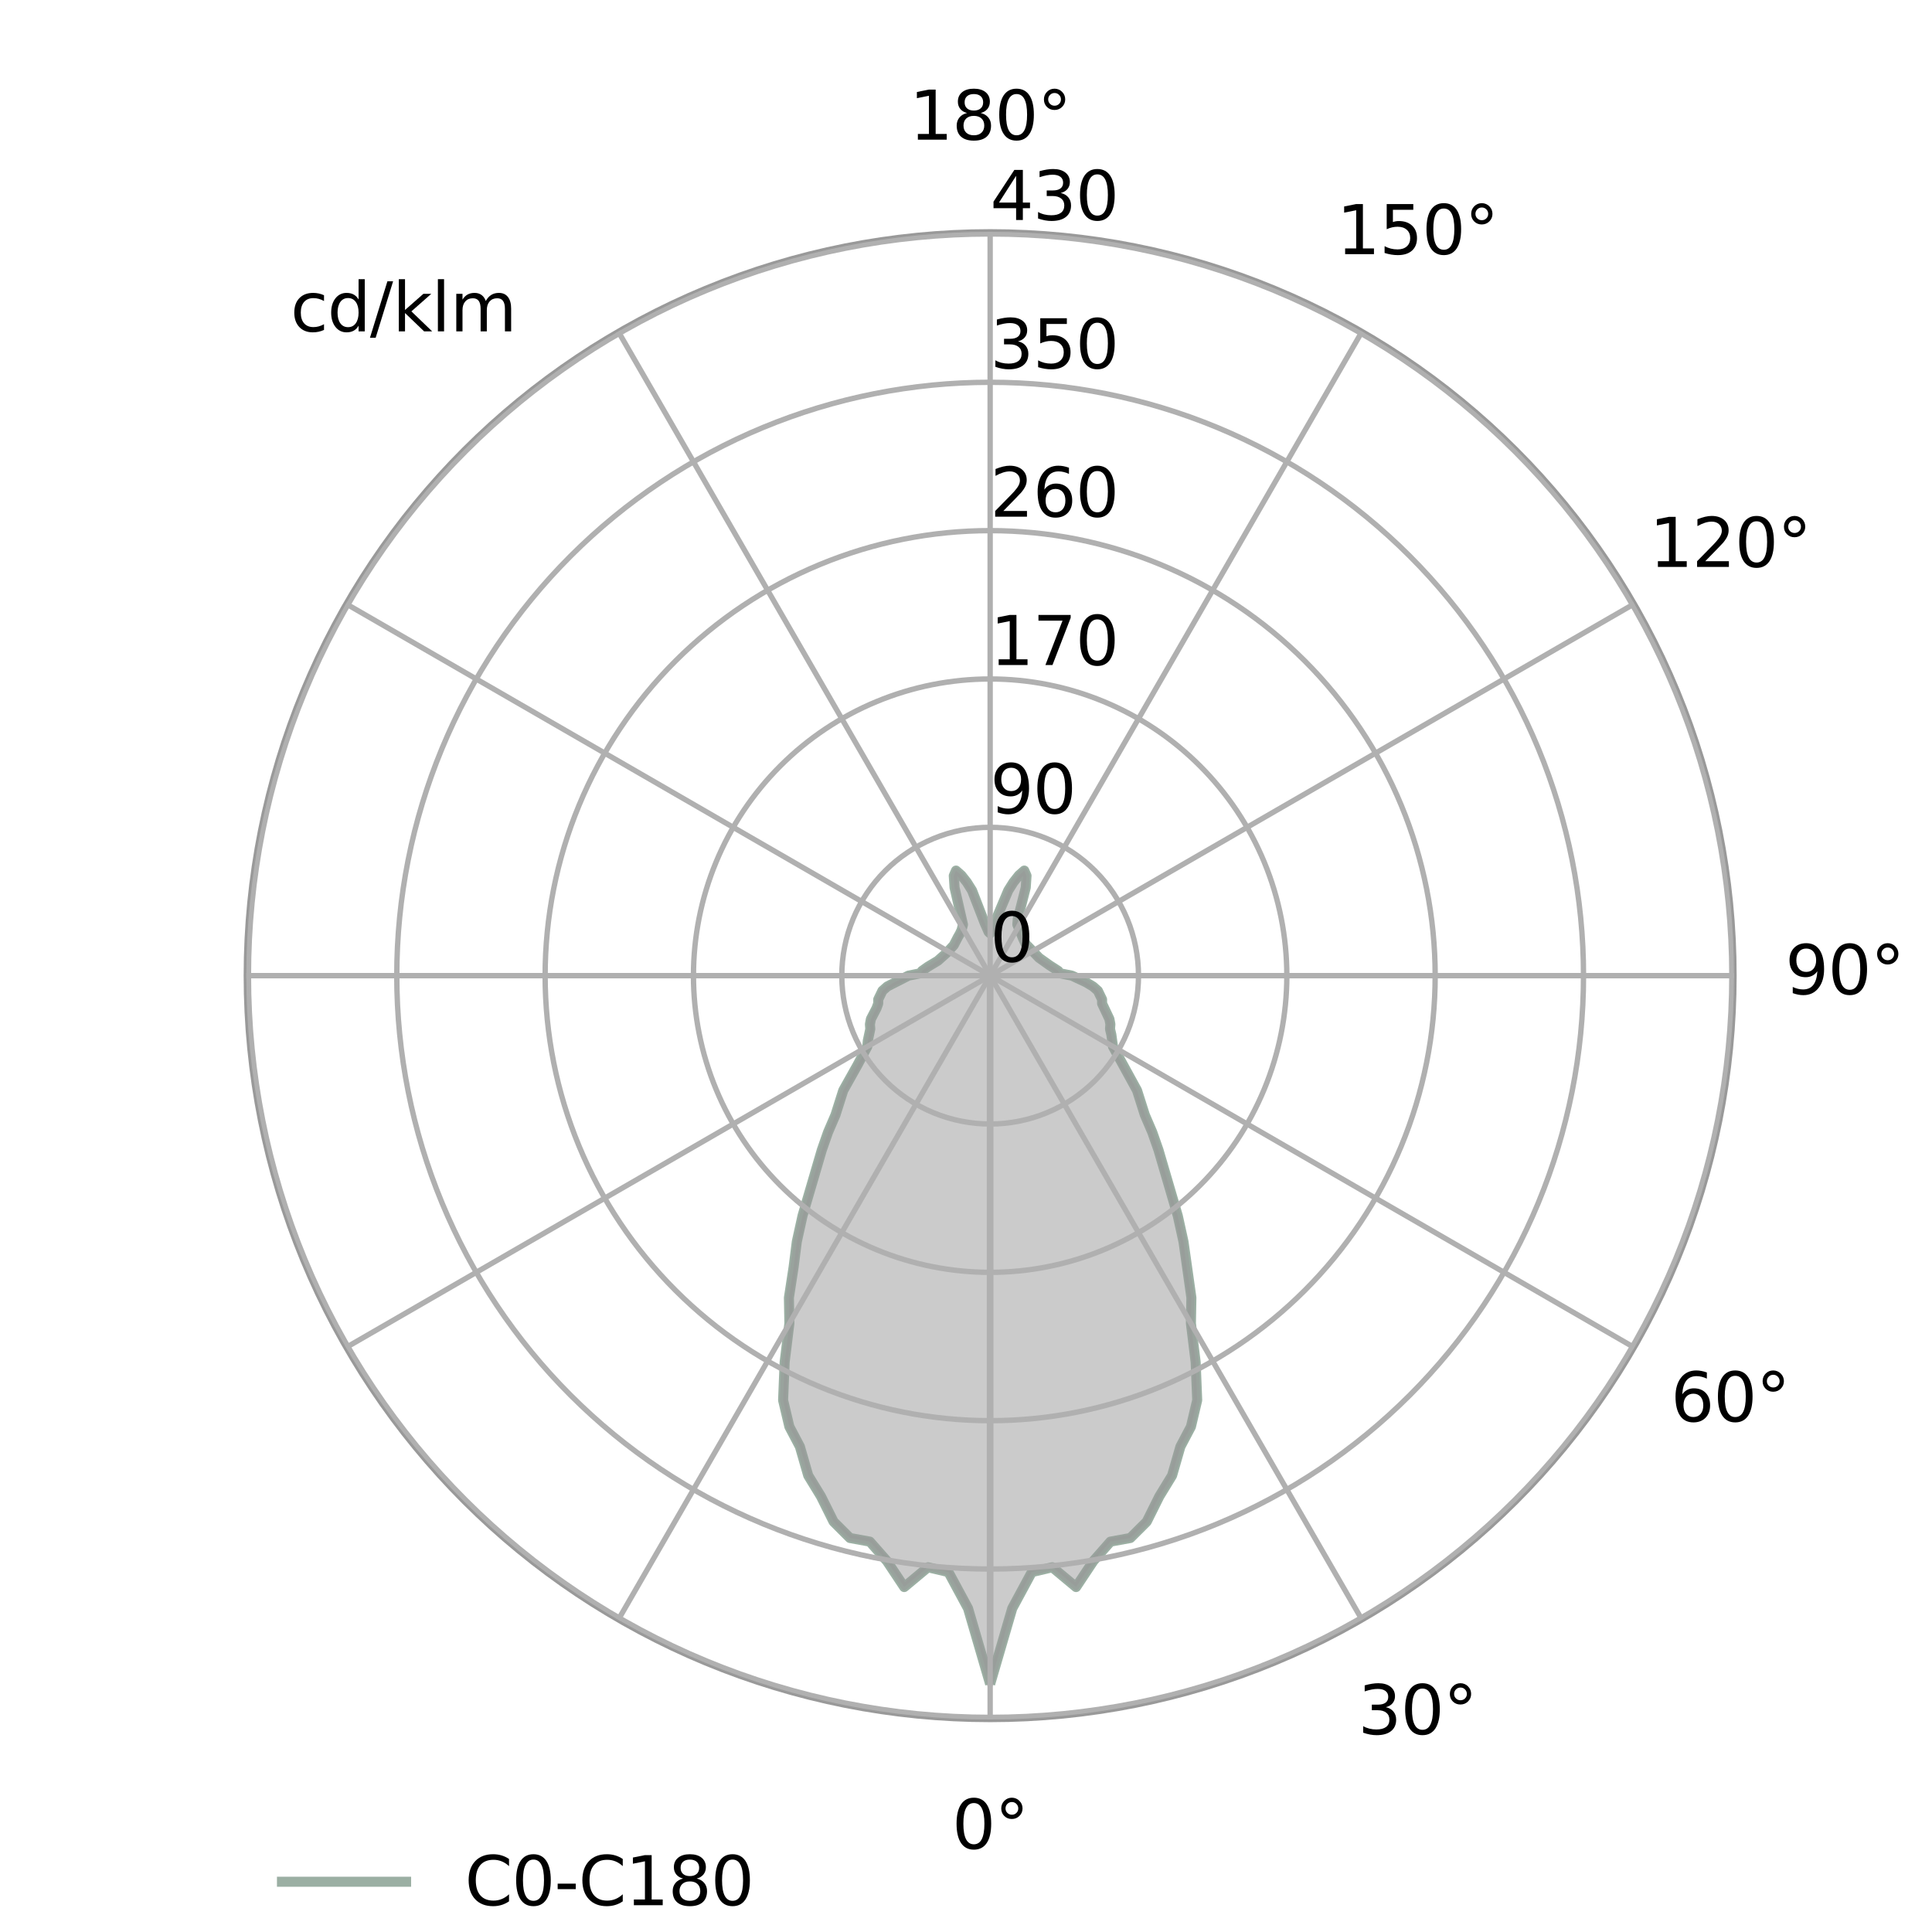
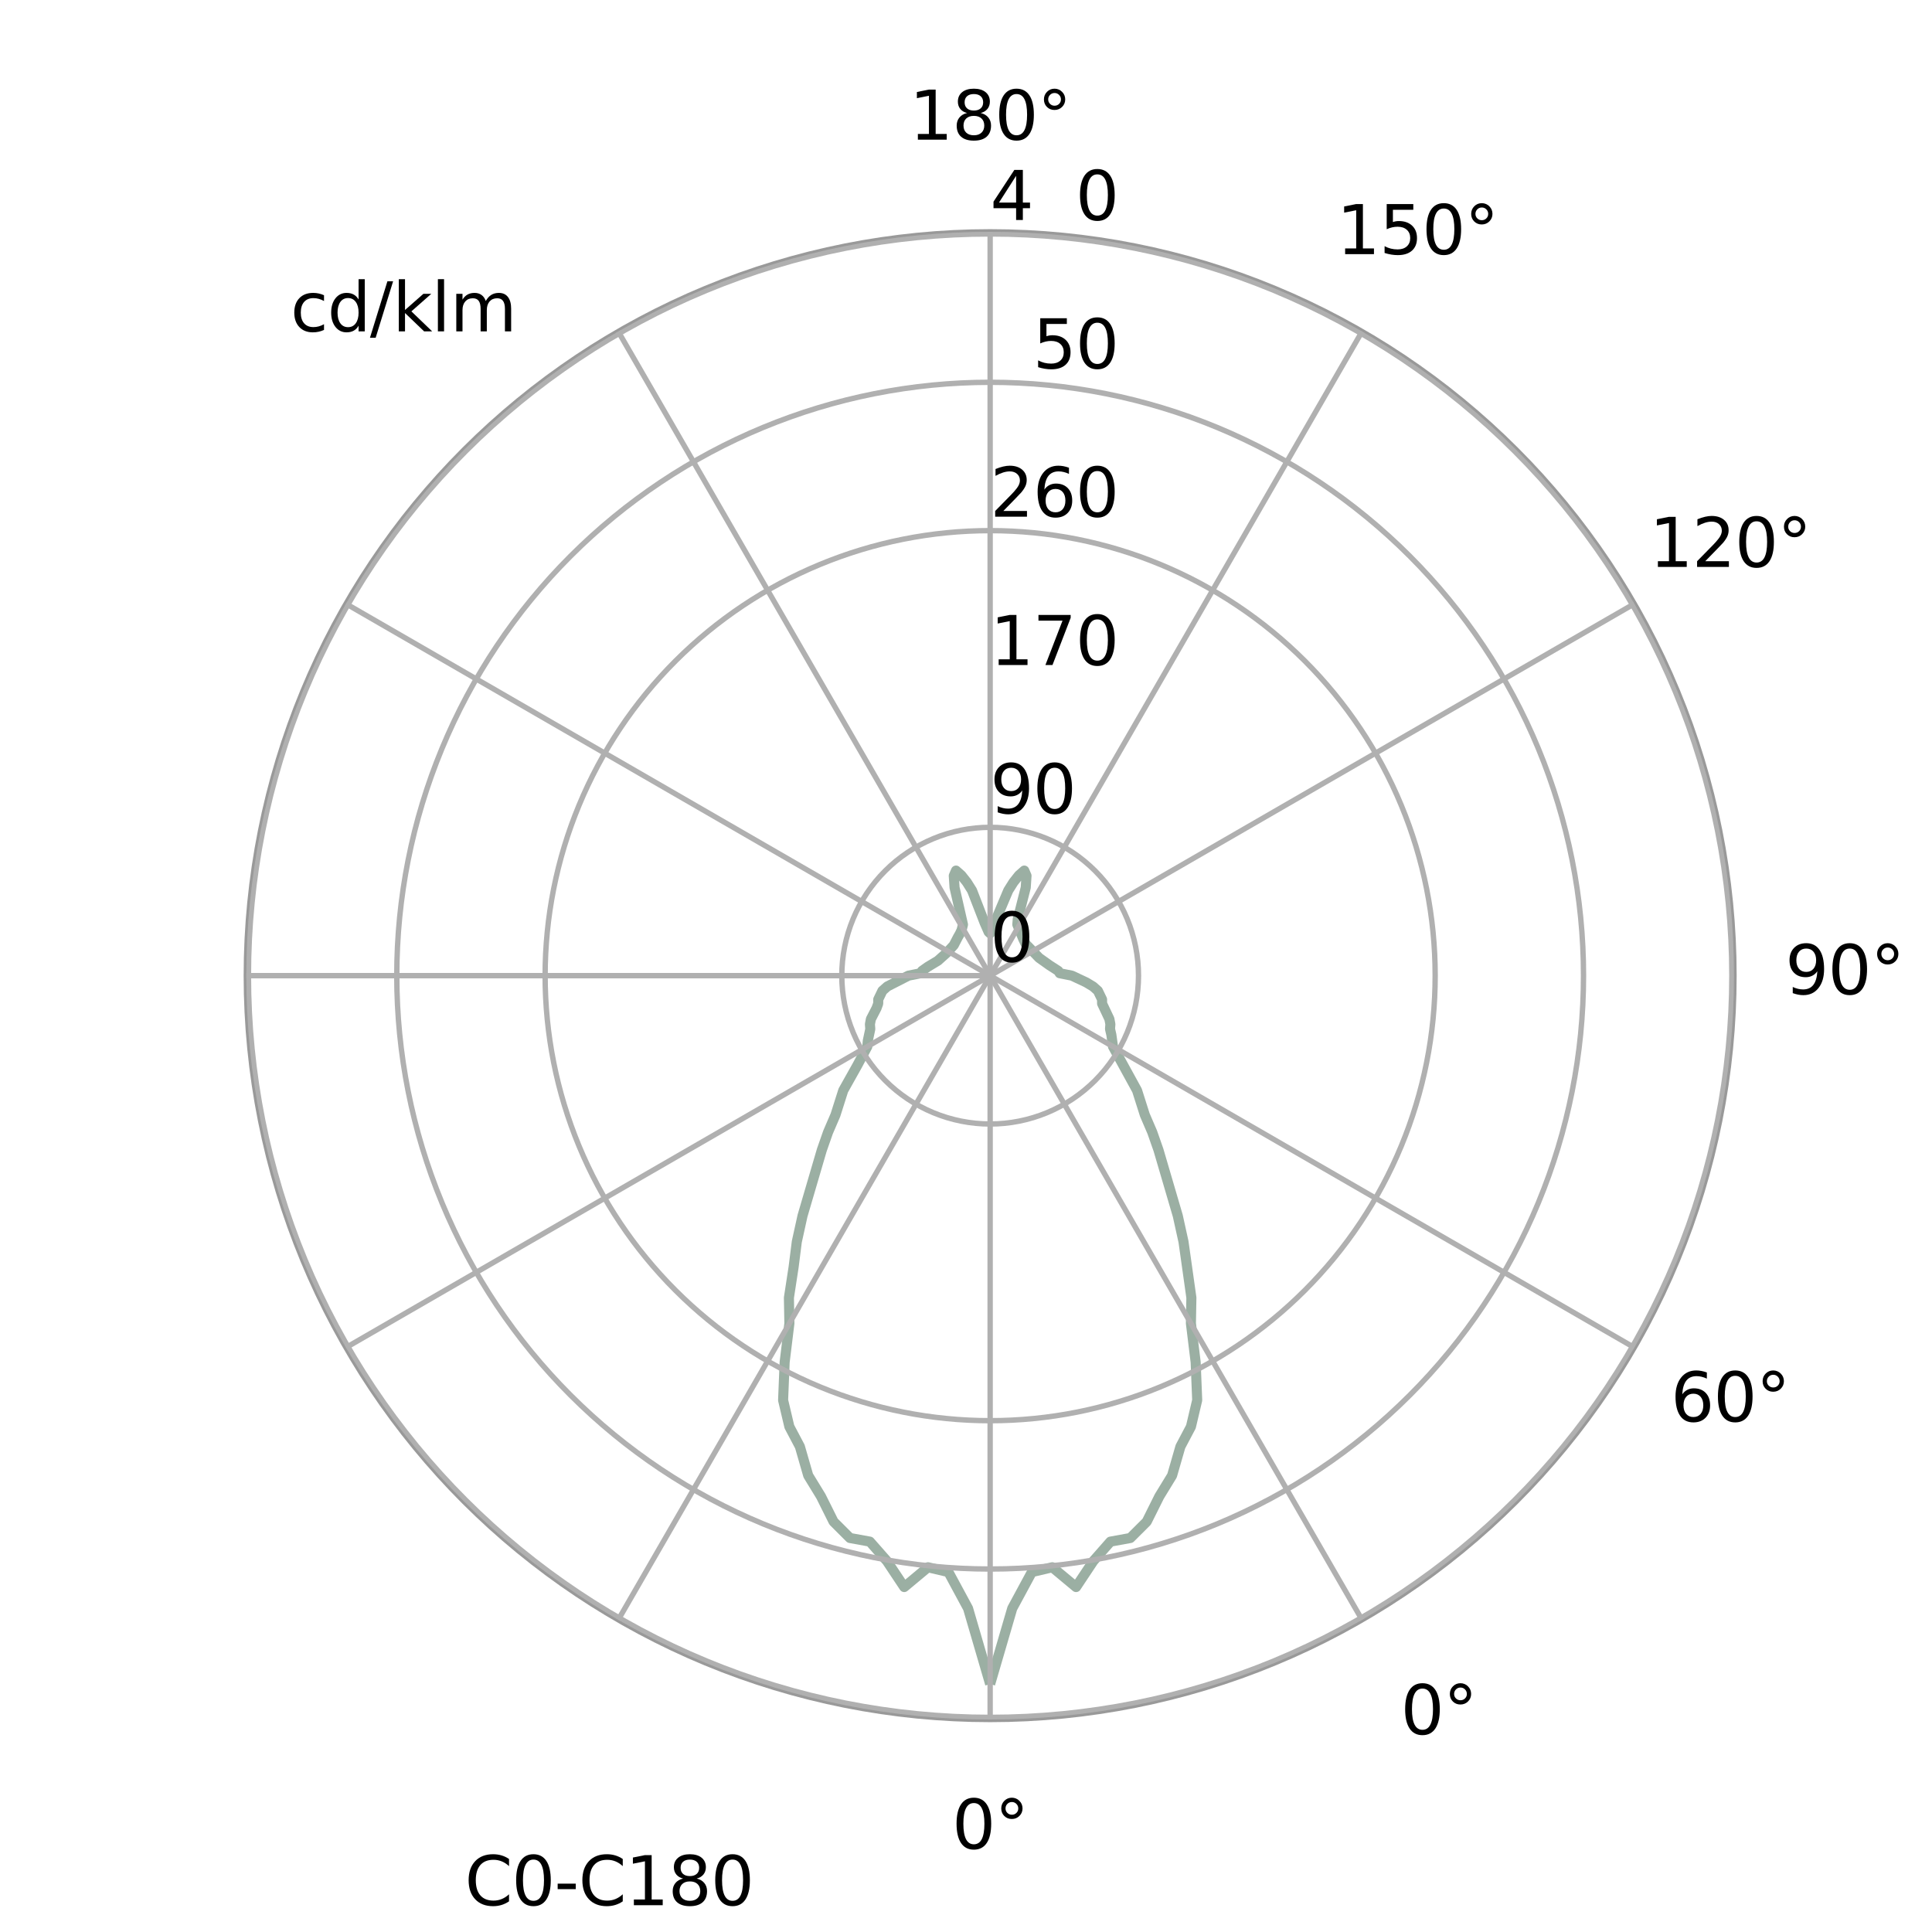
<svg xmlns="http://www.w3.org/2000/svg" xmlns:xlink="http://www.w3.org/1999/xlink" width="288pt" height="288pt" viewBox="0 0 288 288">
  <defs>
    <style>*{stroke-linejoin:round;stroke-linecap:butt}</style>
  </defs>
  <g id="figure_1">
    <path id="patch_1" fill="#fff" d="M 0 288 L 288 288 L 288 0 L 0 0 z" />
    <g id="axes_1">
      <path id="patch_2" fill="#fff" d="M 258.48 145.44 C 258.48 130.879 255.612 116.46 250.04 103.008 C 244.468 89.556 236.3 77.332 226.004 67.036 C 215.708 56.74 203.484 48.572 190.032 43 C 176.58 37.428 162.161 34.56 147.6 34.56 C 133.039 34.56 118.62 37.428 105.168 43 C 91.716 48.572 79.492 56.74 69.196 67.036 C 58.9 77.332 50.732 89.556 45.16 103.008 C 39.588 116.46 36.72 130.879 36.72 145.44 C 36.72 160.001 39.588 174.42 45.16 187.872 C 50.732 201.324 58.9 213.548 69.196 223.844 C 79.492 234.14 91.716 242.308 105.168 247.88 C 118.62 253.452 133.039 256.32 147.6 256.32 C 162.161 256.32 176.58 253.452 190.032 247.88 C 203.484 242.308 215.708 234.14 226.004 223.844 C 236.3 213.548 244.468 201.324 250.04 187.872 C 255.612 174.42 258.48 160.001 258.48 145.44 M 147.6 145.44 C 147.6 145.44 147.6 145.44 147.6 145.44 C 147.6 145.44 147.6 145.44 147.6 145.44 C 147.6 145.44 147.6 145.44 147.6 145.44 C 147.6 145.44 147.6 145.44 147.6 145.44 C 147.6 145.44 147.6 145.44 147.6 145.44 C 147.6 145.44 147.6 145.44 147.6 145.44 C 147.6 145.44 147.6 145.44 147.6 145.44 C 147.6 145.44 147.6 145.44 147.6 145.44 C 147.6 145.44 147.6 145.44 147.6 145.44 C 147.6 145.44 147.6 145.44 147.6 145.44 C 147.6 145.44 147.6 145.44 147.6 145.44 C 147.6 145.44 147.6 145.44 147.6 145.44 C 147.6 145.44 147.6 145.44 147.6 145.44 C 147.6 145.44 147.6 145.44 147.6 145.44 C 147.6 145.44 147.6 145.44 147.6 145.44 C 147.6 145.44 147.6 145.44 147.6 145.44 z" />
      <path id="patch_3" fill="none" stroke="#999" stroke-linecap="square" stroke-linejoin="miter" stroke-width=".8" d="M 147.6 256.32 C 162.161 256.32 176.58 253.452 190.032 247.88 C 203.484 242.308 215.708 234.14 226.004 223.844 C 236.3 213.548 244.468 201.324 250.04 187.872 C 255.612 174.42 258.48 160.001 258.48 145.44 C 258.48 130.879 255.612 116.46 250.04 103.008 C 244.468 89.556 236.3 77.332 226.004 67.036 C 215.708 56.74 203.484 48.572 190.032 43 C 176.58 37.428 162.161 34.56 147.6 34.56 C 133.039 34.56 118.62 37.428 105.168 43 C 91.716 48.572 79.492 56.74 69.196 67.036 C 58.9 77.332 50.732 89.556 45.16 103.008 C 39.588 116.46 36.72 130.879 36.72 145.44 C 36.72 160.001 39.588 174.42 45.16 187.872 C 50.732 201.324 58.9 213.548 69.196 223.844 C 79.492 234.14 91.716 242.308 105.168 247.88 C 118.62 253.452 133.039 256.32 147.6 256.32" />
      <path id="line2d_1" fill="none" stroke="#9bafa3" stroke-linecap="square" stroke-width="1.5" d="M 147.6 251.04 L 150.894 239.76 L 153.817 234.346 L 156.869 233.629 L 160.409 236.578 L 162.987 232.702 L 165.533 229.807 L 168.5 229.267 L 170.939 226.834 L 172.82 223.059 L 174.72 219.95 L 175.963 215.641 L 177.532 212.669 L 178.464 208.721 L 178.234 203.053 L 177.528 197.276 L 177.598 193.447 L 176.423 185.111 L 175.57 181.239 L 172.691 171.422 L 171.763 168.774 L 170.657 166.201 L 169.496 162.547 L 165.914 156.014 L 165.669 154.253 L 165.468 153.395 L 165.522 152.681 L 165.377 151.91 L 164.286 149.6 L 164.283 148.986 L 163.661 147.697 L 162.934 147.052 L 161.916 146.441 L 159.783 145.44 L 157.971 145.078 L 157.754 144.73 L 156.436 143.882 L 154.896 142.784 L 152.875 140.691 L 152.531 139.964 L 151.649 137.825 L 151.717 136.999 L 152.906 132.306 L 153.021 130.546 L 152.689 129.776 L 151.888 130.484 L 151.071 131.517 L 150.299 132.743 L 147.6 139.138 L 147.373 138.929 L 146.772 137.566 L 144.901 132.743 L 144.129 131.517 L 143.312 130.484 L 142.511 129.776 L 142.179 130.546 L 142.294 132.306 L 143.551 137.825 L 143.347 138.633 L 143.075 139.212 L 142.789 139.706 L 142.178 140.891 L 141.151 142.011 L 139.815 143.208 L 138.287 144.131 L 137.446 144.73 L 137.229 145.078 L 135.417 145.44 L 132.266 147.052 L 131.539 147.697 L 130.917 148.986 L 130.914 149.6 L 130.656 150.299 L 129.823 151.91 L 129.678 152.681 L 129.732 153.395 L 129.361 155.138 L 129.286 156.014 L 127.809 158.79 L 125.704 162.547 L 124.543 166.201 L 123.437 168.774 L 122.509 171.422 L 119.63 181.239 L 118.777 185.111 L 118.303 188.875 L 117.602 193.447 L 117.672 197.276 L 116.966 203.053 L 116.736 208.721 L 117.668 212.669 L 119.237 215.641 L 120.48 219.95 L 122.38 223.059 L 124.261 226.834 L 126.7 229.267 L 129.667 229.807 L 132.213 232.702 L 134.791 236.578 L 138.331 233.629 L 141.383 234.346 L 144.306 239.76 L 147.6 251.04 L 147.6 251.04" clip-path="url(#p814ae3c2a6)" />
      <g id="PolyCollection_1">
        <defs>
-           <path id="m7bc4e59c71" stroke="#999" stroke-opacity=".5" d="M 147.6 -36.96 L 147.6 -142.56 L 147.6 -142.56 L 147.6 -142.56 L 147.6 -142.56 L 147.6 -142.56 L 147.6 -142.56 L 147.6 -142.56 L 147.6 -142.56 L 147.6 -142.56 L 147.6 -142.56 L 147.6 -142.56 L 147.6 -142.56 L 147.6 -142.56 L 147.6 -142.56 L 147.6 -142.56 L 147.6 -142.56 L 147.6 -142.56 L 147.6 -142.56 L 147.6 -142.56 L 147.6 -142.56 L 147.6 -142.56 L 147.6 -142.56 L 147.6 -142.56 L 147.6 -142.56 L 147.6 -142.56 L 147.6 -142.56 L 147.6 -142.56 L 147.6 -142.56 L 147.6 -142.56 L 147.6 -142.56 L 147.6 -142.56 L 147.6 -142.56 L 147.6 -142.56 L 147.6 -142.56 L 147.6 -142.56 L 147.6 -142.56 L 147.6 -142.56 L 147.6 -142.56 L 147.6 -142.56 L 147.6 -142.56 L 147.6 -142.56 L 147.6 -142.56 L 147.6 -142.56 L 147.6 -142.56 L 147.6 -142.56 L 147.6 -142.56 L 147.6 -142.56 L 147.6 -142.56 L 147.6 -142.56 L 147.6 -142.56 L 147.6 -142.56 L 147.6 -142.56 L 147.6 -142.56 L 147.6 -142.56 L 147.6 -142.56 L 147.6 -142.56 L 147.6 -142.56 L 147.6 -142.56 L 147.6 -142.56 L 147.6 -142.56 L 147.6 -142.56 L 147.6 -142.56 L 147.6 -142.56 L 147.6 -142.56 L 147.6 -142.56 L 147.6 -142.56 L 147.6 -142.56 L 147.6 -142.56 L 147.6 -142.56 L 147.6 -142.56 L 147.6 -142.56 L 147.6 -142.56 L 147.6 -142.56 L 147.6 -142.56 L 147.6 -142.56 L 147.6 -142.56 L 147.6 -142.56 L 147.6 -142.56 L 147.6 -142.56 L 147.6 -142.56 L 147.6 -142.56 L 147.6 -142.56 L 147.6 -142.56 L 147.6 -142.56 L 147.6 -142.56 L 147.6 -142.56 L 147.6 -142.56 L 147.6 -142.56 L 147.6 -142.56 L 147.6 -142.56 L 147.6 -142.56 L 147.6 -142.56 L 147.6 -142.56 L 147.6 -142.56 L 147.6 -142.56 L 147.6 -142.56 L 147.6 -142.56 L 147.6 -142.56 L 147.6 -142.56 L 147.6 -142.56 L 147.6 -142.56 L 147.6 -142.56 L 147.6 -142.56 L 147.6 -142.56 L 147.6 -142.56 L 147.6 -142.56 L 147.6 -142.56 L 147.6 -142.56 L 147.6 -142.56 L 147.6 -142.56 L 147.6 -142.56 L 147.6 -142.56 L 147.6 -142.56 L 147.6 -142.56 L 147.6 -142.56 L 147.6 -142.56 L 147.6 -142.56 L 147.6 -142.56 L 147.6 -142.56 L 147.6 -142.56 L 147.6 -142.56 L 147.6 -142.56 L 147.6 -142.56 L 147.6 -142.56 L 147.6 -142.56 L 147.6 -142.56 L 147.6 -142.56 L 147.6 -142.56 L 147.6 -142.56 L 147.6 -142.56 L 147.6 -142.56 L 147.6 -142.56 L 147.6 -142.56 L 147.6 -142.56 L 147.6 -142.56 L 147.6 -142.56 L 147.6 -142.56 L 147.6 -142.56 L 147.6 -142.56 L 147.6 -142.56 L 147.6 -142.56 L 147.6 -142.56 L 147.6 -142.56 L 147.6 -142.56 L 147.6 -142.56 L 147.6 -142.56 L 147.6 -142.56 L 147.6 -142.56 L 147.6 -142.56 L 147.6 -142.56 L 147.6 -142.56 L 147.6 -142.56 L 147.6 -142.56 L 147.6 -142.56 L 147.6 -142.56 L 147.6 -142.56 L 147.6 -142.56 L 147.6 -142.56 L 147.6 -142.56 L 147.6 -142.56 L 147.6 -142.56 L 147.6 -142.56 L 147.6 -142.56 L 147.6 -142.56 L 147.6 -142.56 L 147.6 -142.56 L 147.6 -142.56 L 147.6 -142.56 L 147.6 -142.56 L 147.6 -142.56 L 147.6 -142.56 L 147.6 -142.56 L 147.6 -142.56 L 147.6 -142.56 L 147.6 -142.56 L 147.6 -142.56 L 147.6 -142.56 L 147.6 -142.56 L 147.6 -142.56 L 147.6 -142.56 L 147.6 -142.56 L 147.6 -36.96 L 147.6 -36.96 L 144.306 -48.24 L 141.383 -53.654 L 138.331 -54.371 L 134.791 -51.422 L 132.213 -55.298 L 129.667 -58.193 L 126.7 -58.733 L 124.261 -61.166 L 122.38 -64.941 L 120.48 -68.05 L 119.237 -72.359 L 117.668 -75.331 L 116.736 -79.279 L 116.966 -84.947 L 117.672 -90.724 L 117.602 -94.553 L 118.303 -99.125 L 118.777 -102.889 L 119.63 -106.761 L 120.72 -110.526 L 121.655 -113.745 L 122.509 -116.578 L 123.437 -119.226 L 124.543 -121.799 L 125.146 -123.719 L 125.704 -125.453 L 126.805 -127.451 L 127.809 -129.21 L 128.653 -130.721 L 129.286 -131.986 L 129.361 -132.862 L 129.531 -133.747 L 129.732 -134.605 L 129.678 -135.319 L 129.823 -136.09 L 130.203 -136.907 L 130.656 -137.701 L 130.914 -138.4 L 130.917 -139.014 L 131.229 -139.673 L 131.539 -140.303 L 132.266 -140.948 L 133.284 -141.559 L 134.448 -142.101 L 135.417 -142.56 L 137.229 -142.922 L 137.446 -143.27 L 137.866 -143.583 L 138.287 -143.869 L 138.764 -144.118 L 139.138 -144.359 L 139.445 -144.593 L 139.815 -144.792 L 140.105 -144.995 L 140.304 -145.216 L 140.518 -145.421 L 140.724 -145.621 L 140.952 -145.802 L 141.151 -145.989 L 141.334 -146.178 L 141.498 -146.373 L 141.675 -146.556 L 141.846 -146.741 L 142.023 -146.918 L 142.178 -147.109 L 142.325 -147.309 L 142.411 -147.57 L 142.513 -147.828 L 142.669 -148.036 L 142.789 -148.294 L 142.908 -148.566 L 143.075 -148.788 L 143.229 -149.04 L 143.347 -149.367 L 143.49 -149.678 L 143.551 -150.175 L 143.483 -151.001 L 142.93 -153.049 L 142.294 -155.694 L 142.179 -157.454 L 142.511 -158.224 L 143.312 -157.516 L 144.129 -156.483 L 144.901 -155.257 L 145.708 -153.291 L 146.326 -151.623 L 146.772 -150.434 L 147.104 -149.652 L 147.373 -149.071 L 147.6 -148.862 L 147.827 -149.071 L 148.096 -149.652 L 148.428 -150.434 L 148.874 -151.623 L 149.492 -153.291 L 150.299 -155.257 L 151.071 -156.483 L 151.888 -157.516 L 152.689 -158.224 L 153.021 -157.454 L 152.906 -155.694 L 152.27 -153.049 L 151.717 -151.001 L 151.649 -150.175 L 151.71 -149.678 L 151.853 -149.367 L 151.971 -149.04 L 152.125 -148.788 L 152.292 -148.566 L 152.411 -148.294 L 152.531 -148.036 L 152.687 -147.828 L 152.789 -147.57 L 152.875 -147.309 L 153.022 -147.109 L 153.177 -146.918 L 153.354 -146.741 L 153.525 -146.556 L 153.702 -146.373 L 153.866 -146.178 L 154.049 -145.989 L 154.248 -145.802 L 154.476 -145.621 L 154.682 -145.421 L 154.896 -145.216 L 155.095 -144.995 L 155.385 -144.792 L 155.755 -144.593 L 156.062 -144.359 L 156.436 -144.118 L 156.913 -143.869 L 157.334 -143.583 L 157.754 -143.27 L 157.971 -142.922 L 159.783 -142.56 L 160.752 -142.101 L 161.916 -141.559 L 162.934 -140.948 L 163.661 -140.303 L 163.971 -139.673 L 164.283 -139.014 L 164.286 -138.4 L 164.544 -137.701 L 164.997 -136.907 L 165.377 -136.09 L 165.522 -135.319 L 165.468 -134.605 L 165.669 -133.747 L 165.839 -132.862 L 165.914 -131.986 L 166.547 -130.721 L 167.391 -129.21 L 168.395 -127.451 L 169.496 -125.453 L 170.054 -123.719 L 170.657 -121.799 L 171.763 -119.226 L 172.691 -116.578 L 173.545 -113.745 L 174.48 -110.526 L 175.57 -106.761 L 176.423 -102.889 L 176.897 -99.125 L 177.598 -94.553 L 177.528 -90.724 L 178.234 -84.947 L 178.464 -79.279 L 177.532 -75.331 L 175.963 -72.359 L 174.72 -68.05 L 172.82 -64.941 L 170.939 -61.166 L 168.5 -58.733 L 165.533 -58.193 L 162.987 -55.298 L 160.409 -51.422 L 156.869 -54.371 L 153.817 -53.654 L 150.894 -48.24 L 147.6 -36.96 z" />
-         </defs>
+           </defs>
        <g clip-path="url(#p814ae3c2a6)">
          <use xlink:href="#m7bc4e59c71" y="288" fill="#999" fill-opacity=".5" stroke="#999" stroke-opacity=".5" />
        </g>
      </g>
      <g id="matplotlib.axis_1">
        <g id="xtick_1">
          <path id="line2d_2" fill="none" stroke="#b0b0b0" stroke-linecap="square" stroke-width=".8" d="M 147.6 145.44 L 147.6 256.32" clip-path="url(#p814ae3c2a6)" />
          <g id="text_1" transform="matrix(.1 0 0 -.1 141.919 275.58)">
            <defs>
              <path id="DejaVuSans-30" d="M 2034 4250 Q 1547 4250 1301 3770 Q 1056 3291 1056 2328 Q 1056 1369 1301 889 Q 1547 409 2034 409 Q 2525 409 2770 889 Q 3016 1369 3016 2328 Q 3016 3291 2770 3770 Q 2525 4250 2034 4250 z M 2034 4750 Q 2819 4750 3233 4129 Q 3647 3509 3647 2328 Q 3647 1150 3233 529 Q 2819 -91 2034 -91 Q 1250 -91 836 529 Q 422 1150 422 2328 Q 422 3509 836 4129 Q 1250 4750 2034 4750 z" transform="scale(.016)" />
              <path id="DejaVuSans-b0" d="M 1600 4347 Q 1350 4347 1178 4173 Q 1006 4000 1006 3750 Q 1006 3503 1178 3333 Q 1350 3163 1600 3163 Q 1850 3163 2022 3333 Q 2194 3503 2194 3750 Q 2194 3997 2020 4172 Q 1847 4347 1600 4347 z M 1600 4750 Q 1800 4750 1984 4673 Q 2169 4597 2303 4453 Q 2447 4313 2519 4134 Q 2591 3956 2591 3750 Q 2591 3338 2302 3052 Q 2013 2766 1594 2766 Q 1172 2766 890 3047 Q 609 3328 609 3750 Q 609 4169 896 4459 Q 1184 4750 1600 4750 z" transform="scale(.016)" />
            </defs>
            <use xlink:href="#DejaVuSans-30" />
            <use xlink:href="#DejaVuSans-b0" x="63.623" />
          </g>
        </g>
        <g id="xtick_2">
          <path id="line2d_3" fill="none" stroke="#b0b0b0" stroke-linecap="square" stroke-width=".8" d="M 147.6 145.44 L 203.04 241.465" clip-path="url(#p814ae3c2a6)" />
          <g id="text_2" transform="matrix(.1 0 0 -.1 202.428 258.514)">
            <defs>
-               <path id="DejaVuSans-33" d="M 2597 2516 Q 3050 2419 3304 2112 Q 3559 1806 3559 1356 Q 3559 666 3084 287 Q 2609 -91 1734 -91 Q 1441 -91 1130 -33 Q 819 25 488 141 L 488 750 Q 750 597 1062 519 Q 1375 441 1716 441 Q 2309 441 2620 675 Q 2931 909 2931 1356 Q 2931 1769 2642 2001 Q 2353 2234 1838 2234 L 1294 2234 L 1294 2753 L 1863 2753 Q 2328 2753 2575 2939 Q 2822 3125 2822 3475 Q 2822 3834 2567 4026 Q 2313 4219 1838 4219 Q 1578 4219 1281 4162 Q 984 4106 628 3988 L 628 4550 Q 988 4650 1302 4700 Q 1616 4750 1894 4750 Q 2613 4750 3031 4423 Q 3450 4097 3450 3541 Q 3450 3153 3228 2886 Q 3006 2619 2597 2516 z" transform="scale(.016)" />
-             </defs>
+               </defs>
            <use xlink:href="#DejaVuSans-33" />
            <use xlink:href="#DejaVuSans-30" x="63.623" />
            <use xlink:href="#DejaVuSans-b0" x="127.246" />
          </g>
        </g>
        <g id="xtick_3">
          <path id="line2d_4" fill="none" stroke="#b0b0b0" stroke-linecap="square" stroke-width=".8" d="M 147.6 145.44 L 243.625 200.88" clip-path="url(#p814ae3c2a6)" />
          <g id="text_3" transform="matrix(.1 0 0 -.1 249.052 211.89)">
            <defs>
              <path id="DejaVuSans-36" d="M 2113 2584 Q 1688 2584 1439 2293 Q 1191 2003 1191 1497 Q 1191 994 1439 701 Q 1688 409 2113 409 Q 2538 409 2786 701 Q 3034 994 3034 1497 Q 3034 2003 2786 2293 Q 2538 2584 2113 2584 z M 3366 4563 L 3366 3988 Q 3128 4100 2886 4159 Q 2644 4219 2406 4219 Q 1781 4219 1451 3797 Q 1122 3375 1075 2522 Q 1259 2794 1537 2939 Q 1816 3084 2150 3084 Q 2853 3084 3261 2657 Q 3669 2231 3669 1497 Q 3669 778 3244 343 Q 2819 -91 2113 -91 Q 1303 -91 875 529 Q 447 1150 447 2328 Q 447 3434 972 4092 Q 1497 4750 2381 4750 Q 2619 4750 2861 4703 Q 3103 4656 3366 4563 z" transform="scale(.016)" />
            </defs>
            <use xlink:href="#DejaVuSans-36" />
            <use xlink:href="#DejaVuSans-30" x="63.623" />
            <use xlink:href="#DejaVuSans-b0" x="127.246" />
          </g>
        </g>
        <g id="xtick_4">
-           <path id="line2d_5" fill="none" stroke="#b0b0b0" stroke-linecap="square" stroke-width=".8" d="M 147.6 145.44 L 258.48 145.44" clip-path="url(#p814ae3c2a6)" />
          <g id="text_4" transform="matrix(.1 0 0 -.1 266.118 148.2)">
            <defs>
              <path id="DejaVuSans-39" d="M 703 97 L 703 672 Q 941 559 1184 500 Q 1428 441 1663 441 Q 2288 441 2617 861 Q 2947 1281 2994 2138 Q 2813 1869 2534 1725 Q 2256 1581 1919 1581 Q 1219 1581 811 2004 Q 403 2428 403 3163 Q 403 3881 828 4315 Q 1253 4750 1959 4750 Q 2769 4750 3195 4129 Q 3622 3509 3622 2328 Q 3622 1225 3098 567 Q 2575 -91 1691 -91 Q 1453 -91 1209 -44 Q 966 3 703 97 z M 1959 2075 Q 2384 2075 2632 2365 Q 2881 2656 2881 3163 Q 2881 3666 2632 3958 Q 2384 4250 1959 4250 Q 1534 4250 1286 3958 Q 1038 3666 1038 3163 Q 1038 2656 1286 2365 Q 1534 2075 1959 2075 z" transform="scale(.016)" />
            </defs>
            <use xlink:href="#DejaVuSans-39" />
            <use xlink:href="#DejaVuSans-30" x="63.623" />
            <use xlink:href="#DejaVuSans-b0" x="127.246" />
          </g>
        </g>
        <g id="xtick_5">
          <path id="line2d_6" fill="none" stroke="#b0b0b0" stroke-linecap="square" stroke-width=".8" d="M 147.6 145.44 L 243.625 90" clip-path="url(#p814ae3c2a6)" />
          <g id="text_5" transform="matrix(.1 0 0 -.1 245.87 84.51)">
            <defs>
              <path id="DejaVuSans-31" d="M 794 531 L 1825 531 L 1825 4091 L 703 3866 L 703 4441 L 1819 4666 L 2450 4666 L 2450 531 L 3481 531 L 3481 0 L 794 0 L 794 531 z" transform="scale(.016)" />
              <path id="DejaVuSans-32" d="M 1228 531 L 3431 531 L 3431 0 L 469 0 L 469 531 Q 828 903 1448 1529 Q 2069 2156 2228 2338 Q 2531 2678 2651 2914 Q 2772 3150 2772 3378 Q 2772 3750 2511 3984 Q 2250 4219 1831 4219 Q 1534 4219 1204 4116 Q 875 4013 500 3803 L 500 4441 Q 881 4594 1212 4672 Q 1544 4750 1819 4750 Q 2544 4750 2975 4387 Q 3406 4025 3406 3419 Q 3406 3131 3298 2873 Q 3191 2616 2906 2266 Q 2828 2175 2409 1742 Q 1991 1309 1228 531 z" transform="scale(.016)" />
            </defs>
            <use xlink:href="#DejaVuSans-31" />
            <use xlink:href="#DejaVuSans-32" x="63.623" />
            <use xlink:href="#DejaVuSans-30" x="127.246" />
            <use xlink:href="#DejaVuSans-b0" x="190.869" />
          </g>
        </g>
        <g id="xtick_6">
          <path id="line2d_7" fill="none" stroke="#b0b0b0" stroke-linecap="square" stroke-width=".8" d="M 147.6 145.44 L 203.04 49.415" clip-path="url(#p814ae3c2a6)" />
          <g id="text_6" transform="matrix(.1 0 0 -.1 199.246 37.885)">
            <defs>
              <path id="DejaVuSans-35" d="M 691 4666 L 3169 4666 L 3169 4134 L 1269 4134 L 1269 2991 Q 1406 3038 1543 3061 Q 1681 3084 1819 3084 Q 2600 3084 3056 2656 Q 3513 2228 3513 1497 Q 3513 744 3044 326 Q 2575 -91 1722 -91 Q 1428 -91 1123 -41 Q 819 9 494 109 L 494 744 Q 775 591 1075 516 Q 1375 441 1709 441 Q 2250 441 2565 725 Q 2881 1009 2881 1497 Q 2881 1984 2565 2268 Q 2250 2553 1709 2553 Q 1456 2553 1204 2497 Q 953 2441 691 2322 L 691 4666 z" transform="scale(.016)" />
            </defs>
            <use xlink:href="#DejaVuSans-31" />
            <use xlink:href="#DejaVuSans-35" x="63.623" />
            <use xlink:href="#DejaVuSans-30" x="127.246" />
            <use xlink:href="#DejaVuSans-b0" x="190.869" />
          </g>
        </g>
        <g id="xtick_7">
          <path id="line2d_8" fill="none" stroke="#b0b0b0" stroke-linecap="square" stroke-width=".8" d="M 147.6 145.44 L 147.6 34.56" clip-path="url(#p814ae3c2a6)" />
          <g id="text_7" transform="matrix(.1 0 0 -.1 135.556 20.82)">
            <defs>
              <path id="DejaVuSans-38" d="M 2034 2216 Q 1584 2216 1326 1975 Q 1069 1734 1069 1313 Q 1069 891 1326 650 Q 1584 409 2034 409 Q 2484 409 2743 651 Q 3003 894 3003 1313 Q 3003 1734 2745 1975 Q 2488 2216 2034 2216 z M 1403 2484 Q 997 2584 770 2862 Q 544 3141 544 3541 Q 544 4100 942 4425 Q 1341 4750 2034 4750 Q 2731 4750 3128 4425 Q 3525 4100 3525 3541 Q 3525 3141 3298 2862 Q 3072 2584 2669 2484 Q 3125 2378 3379 2068 Q 3634 1759 3634 1313 Q 3634 634 3220 271 Q 2806 -91 2034 -91 Q 1263 -91 848 271 Q 434 634 434 1313 Q 434 1759 690 2068 Q 947 2378 1403 2484 z M 1172 3481 Q 1172 3119 1398 2916 Q 1625 2713 2034 2713 Q 2441 2713 2670 2916 Q 2900 3119 2900 3481 Q 2900 3844 2670 4047 Q 2441 4250 2034 4250 Q 1625 4250 1398 4047 Q 1172 3844 1172 3481 z" transform="scale(.016)" />
            </defs>
            <use xlink:href="#DejaVuSans-31" />
            <use xlink:href="#DejaVuSans-38" x="63.623" />
            <use xlink:href="#DejaVuSans-30" x="127.246" />
            <use xlink:href="#DejaVuSans-b0" x="190.869" />
          </g>
        </g>
        <g id="xtick_8">
          <path id="line2d_9" fill="none" stroke="#b0b0b0" stroke-linecap="square" stroke-width=".8" d="M 147.6 145.44 L 92.16 49.415" clip-path="url(#p814ae3c2a6)" />
        </g>
        <g id="xtick_9">
          <path id="line2d_10" fill="none" stroke="#b0b0b0" stroke-linecap="square" stroke-width=".8" d="M 147.6 145.44 L 51.575 90" clip-path="url(#p814ae3c2a6)" />
        </g>
        <g id="xtick_10">
          <path id="line2d_11" fill="none" stroke="#b0b0b0" stroke-linecap="square" stroke-width=".8" d="M 147.6 145.44 L 36.72 145.44" clip-path="url(#p814ae3c2a6)" />
        </g>
        <g id="xtick_11">
          <path id="line2d_12" fill="none" stroke="#b0b0b0" stroke-linecap="square" stroke-width=".8" d="M 147.6 145.44 L 51.575 200.88" clip-path="url(#p814ae3c2a6)" />
        </g>
        <g id="xtick_12">
          <path id="line2d_13" fill="none" stroke="#b0b0b0" stroke-linecap="square" stroke-width=".8" d="M 147.6 145.44 L 92.16 241.465" clip-path="url(#p814ae3c2a6)" />
        </g>
      </g>
      <g id="matplotlib.axis_2">
        <g id="ytick_1">
          <path id="line2d_14" fill="none" stroke="#b0b0b0" stroke-linecap="square" stroke-width=".8" d="M 147.6 145.44 C 147.6 145.44 147.6 145.44 147.6 145.44 C 147.6 145.44 147.6 145.44 147.6 145.44 C 147.6 145.44 147.6 145.44 147.6 145.44 C 147.6 145.44 147.6 145.44 147.6 145.44 C 147.6 145.44 147.6 145.44 147.6 145.44 C 147.6 145.44 147.6 145.44 147.6 145.44 C 147.6 145.44 147.6 145.44 147.6 145.44 C 147.6 145.44 147.6 145.44 147.6 145.44 C 147.6 145.44 147.6 145.44 147.6 145.44 C 147.6 145.44 147.6 145.44 147.6 145.44 C 147.6 145.44 147.6 145.44 147.6 145.44 C 147.6 145.44 147.6 145.44 147.6 145.44 C 147.6 145.44 147.6 145.44 147.6 145.44 C 147.6 145.44 147.6 145.44 147.6 145.44 C 147.6 145.44 147.6 145.44 147.6 145.44 C 147.6 145.44 147.6 145.44 147.6 145.44" clip-path="url(#p814ae3c2a6)" />
          <use xlink:href="#DejaVuSans-30" id="text_8" transform="matrix(.1 0 0 -.1 147.6 143.36)" />
        </g>
        <g id="ytick_2">
          <path id="line2d_15" fill="none" stroke="#b0b0b0" stroke-linecap="square" stroke-width=".8" d="M 147.6 167.553 C 150.504 167.553 153.379 166.981 156.062 165.87 C 158.745 164.758 161.183 163.13 163.236 161.076 C 165.29 159.023 166.918 156.585 168.03 153.902 C 169.141 151.219 169.713 148.344 169.713 145.44 C 169.713 142.536 169.141 139.661 168.03 136.978 C 166.918 134.295 165.29 131.857 163.236 129.804 C 161.183 127.75 158.745 126.122 156.062 125.01 C 153.379 123.899 150.504 123.327 147.6 123.327 C 144.696 123.327 141.821 123.899 139.138 125.01 C 136.455 126.122 134.017 127.75 131.964 129.804 C 129.91 131.857 128.282 134.295 127.17 136.978 C 126.059 139.661 125.487 142.536 125.487 145.44 C 125.487 148.344 126.059 151.219 127.17 153.902 C 128.282 156.585 129.91 159.023 131.964 161.076 C 134.017 163.13 136.455 164.758 139.138 165.87 C 141.821 166.981 144.696 167.553 147.6 167.553" clip-path="url(#p814ae3c2a6)" />
          <g id="text_9" transform="matrix(.1 0 0 -.1 147.6 121.247)">
            <use xlink:href="#DejaVuSans-39" />
            <use xlink:href="#DejaVuSans-30" x="63.623" />
          </g>
        </g>
        <g id="ytick_3">
-           <path id="line2d_16" fill="none" stroke="#b0b0b0" stroke-linecap="square" stroke-width=".8" d="M 147.6 189.666 C 153.408 189.666 159.159 188.522 164.525 186.299 C 169.89 184.077 174.766 180.819 178.872 176.712 C 182.979 172.606 186.237 167.73 188.459 162.365 C 190.682 156.999 191.826 151.248 191.826 145.44 C 191.826 139.632 190.682 133.881 188.459 128.515 C 186.237 123.15 182.979 118.274 178.872 114.168 C 174.766 110.061 169.89 106.803 164.525 104.581 C 159.159 102.358 153.408 101.214 147.6 101.214 C 141.792 101.214 136.041 102.358 130.675 104.581 C 125.31 106.803 120.434 110.061 116.328 114.168 C 112.221 118.274 108.963 123.15 106.741 128.515 C 104.518 133.881 103.374 139.632 103.374 145.44 C 103.374 151.248 104.518 156.999 106.741 162.365 C 108.963 167.73 112.221 172.606 116.328 176.712 C 120.434 180.819 125.31 184.077 130.675 186.299 C 136.041 188.522 141.792 189.666 147.6 189.666" clip-path="url(#p814ae3c2a6)" />
          <g id="text_10" transform="matrix(.1 0 0 -.1 147.6 99.134)">
            <defs>
              <path id="DejaVuSans-37" d="M 525 4666 L 3525 4666 L 3525 4397 L 1831 0 L 1172 0 L 2766 4134 L 525 4134 L 525 4666 z" transform="scale(.016)" />
            </defs>
            <use xlink:href="#DejaVuSans-31" />
            <use xlink:href="#DejaVuSans-37" x="63.623" />
            <use xlink:href="#DejaVuSans-30" x="127.246" />
          </g>
        </g>
        <g id="ytick_4">
          <path id="line2d_17" fill="none" stroke="#b0b0b0" stroke-linecap="square" stroke-width=".8" d="M 147.6 211.779 C 156.312 211.779 164.938 210.063 172.987 206.729 C 181.035 203.395 188.349 198.509 194.509 192.349 C 200.669 186.189 205.555 178.875 208.889 170.827 C 212.223 162.778 213.939 154.152 213.939 145.44 C 213.939 136.728 212.223 128.102 208.889 120.053 C 205.555 112.005 200.669 104.691 194.509 98.531 C 188.349 92.371 181.035 87.485 172.987 84.151 C 164.938 80.817 156.312 79.101 147.6 79.101 C 138.888 79.101 130.262 80.817 122.213 84.151 C 114.165 87.485 106.851 92.371 100.691 98.531 C 94.531 104.691 89.645 112.005 86.311 120.053 C 82.977 128.102 81.261 136.728 81.261 145.44 C 81.261 154.152 82.977 162.778 86.311 170.827 C 89.645 178.875 94.531 186.189 100.691 192.349 C 106.851 198.509 114.165 203.395 122.213 206.729 C 130.262 210.063 138.888 211.779 147.6 211.779" clip-path="url(#p814ae3c2a6)" />
          <g id="text_11" transform="matrix(.1 0 0 -.1 147.6 77.021)">
            <use xlink:href="#DejaVuSans-32" />
            <use xlink:href="#DejaVuSans-36" x="63.623" />
            <use xlink:href="#DejaVuSans-30" x="127.246" />
          </g>
        </g>
        <g id="ytick_5">
          <path id="line2d_18" fill="none" stroke="#b0b0b0" stroke-linecap="square" stroke-width=".8" d="M 147.6 233.892 C 159.215 233.892 170.718 231.604 181.449 227.159 C 192.18 222.714 201.932 216.198 210.145 207.985 C 218.358 199.772 224.874 190.02 229.319 179.289 C 233.764 168.558 236.052 157.055 236.052 145.44 C 236.052 133.825 233.764 122.322 229.319 111.591 C 224.874 100.86 218.358 91.108 210.145 82.895 C 201.932 74.682 192.18 68.166 181.449 63.721 C 170.718 59.276 159.215 56.988 147.6 56.988 C 135.985 56.988 124.482 59.276 113.751 63.721 C 103.02 68.166 93.268 74.682 85.055 82.895 C 76.842 91.108 70.326 100.86 65.881 111.591 C 61.436 122.322 59.148 133.825 59.148 145.44 C 59.148 157.055 61.436 168.558 65.881 179.289 C 70.326 190.02 76.842 199.772 85.055 207.985 C 93.268 216.198 103.02 222.714 113.751 227.159 C 124.482 231.604 135.985 233.892 147.6 233.892" clip-path="url(#p814ae3c2a6)" />
          <g id="text_12" transform="matrix(.1 0 0 -.1 147.6 54.908)">
            <use xlink:href="#DejaVuSans-33" />
            <use xlink:href="#DejaVuSans-35" x="63.623" />
            <use xlink:href="#DejaVuSans-30" x="127.246" />
          </g>
        </g>
        <g id="ytick_6">
          <path id="line2d_19" fill="none" stroke="#b0b0b0" stroke-linecap="square" stroke-width=".8" d="M 147.6 256.005 C 162.119 256.005 176.497 253.145 189.911 247.589 C 203.325 242.032 215.515 233.888 225.781 223.621 C 236.048 213.355 244.192 201.165 249.749 187.751 C 255.305 174.337 258.165 159.959 258.165 145.44 C 258.165 130.921 255.305 116.543 249.749 103.129 C 244.192 89.715 236.048 77.525 225.781 67.259 C 215.515 56.992 203.325 48.848 189.911 43.291 C 176.497 37.735 162.119 34.875 147.6 34.875 C 133.081 34.875 118.703 37.735 105.289 43.291 C 91.875 48.848 79.685 56.992 69.419 67.259 C 59.152 77.525 51.008 89.715 45.451 103.129 C 39.895 116.543 37.035 130.921 37.035 145.44 C 37.035 159.959 39.895 174.337 45.451 187.751 C 51.008 201.165 59.152 213.355 69.419 223.621 C 79.685 233.888 91.875 242.032 105.289 247.589 C 118.703 253.145 133.081 256.005 147.6 256.005" clip-path="url(#p814ae3c2a6)" />
          <g id="text_13" transform="matrix(.1 0 0 -.1 147.6 32.795)">
            <defs>
              <path id="DejaVuSans-34" d="M 2419 4116 L 825 1625 L 2419 1625 L 2419 4116 z M 2253 4666 L 3047 4666 L 3047 1625 L 3713 1625 L 3713 1100 L 3047 1100 L 3047 0 L 2419 0 L 2419 1100 L 313 1100 L 313 1709 L 2253 4666 z" transform="scale(.016)" />
            </defs>
            <use xlink:href="#DejaVuSans-34" />
            <use xlink:href="#DejaVuSans-33" x="63.623" />
            <use xlink:href="#DejaVuSans-30" x="127.246" />
          </g>
        </g>
      </g>
      <g id="text_14" transform="matrix(.1 0 0 -.1 43.305 49.396)">
        <defs>
          <path id="DejaVuSans-63" d="M 3122 3366 L 3122 2828 Q 2878 2963 2633 3030 Q 2388 3097 2138 3097 Q 1578 3097 1268 2742 Q 959 2388 959 1747 Q 959 1106 1268 751 Q 1578 397 2138 397 Q 2388 397 2633 464 Q 2878 531 3122 666 L 3122 134 Q 2881 22 2623 -34 Q 2366 -91 2075 -91 Q 1284 -91 818 406 Q 353 903 353 1747 Q 353 2603 823 3093 Q 1294 3584 2113 3584 Q 2378 3584 2631 3529 Q 2884 3475 3122 3366 z" transform="scale(.016)" />
          <path id="DejaVuSans-64" d="M 2906 2969 L 2906 4863 L 3481 4863 L 3481 0 L 2906 0 L 2906 525 Q 2725 213 2448 61 Q 2172 -91 1784 -91 Q 1150 -91 751 415 Q 353 922 353 1747 Q 353 2572 751 3078 Q 1150 3584 1784 3584 Q 2172 3584 2448 3432 Q 2725 3281 2906 2969 z M 947 1747 Q 947 1113 1208 752 Q 1469 391 1925 391 Q 2381 391 2643 752 Q 2906 1113 2906 1747 Q 2906 2381 2643 2742 Q 2381 3103 1925 3103 Q 1469 3103 1208 2742 Q 947 2381 947 1747 z" transform="scale(.016)" />
          <path id="DejaVuSans-2f" d="M 1625 4666 L 2156 4666 L 531 -594 L 0 -594 L 1625 4666 z" transform="scale(.016)" />
          <path id="DejaVuSans-6b" d="M 581 4863 L 1159 4863 L 1159 1991 L 2875 3500 L 3609 3500 L 1753 1863 L 3688 0 L 2938 0 L 1159 1709 L 1159 0 L 581 0 L 581 4863 z" transform="scale(.016)" />
          <path id="DejaVuSans-6c" d="M 603 4863 L 1178 4863 L 1178 0 L 603 0 L 603 4863 z" transform="scale(.016)" />
          <path id="DejaVuSans-6d" d="M 3328 2828 Q 3544 3216 3844 3400 Q 4144 3584 4550 3584 Q 5097 3584 5394 3201 Q 5691 2819 5691 2113 L 5691 0 L 5113 0 L 5113 2094 Q 5113 2597 4934 2840 Q 4756 3084 4391 3084 Q 3944 3084 3684 2787 Q 3425 2491 3425 1978 L 3425 0 L 2847 0 L 2847 2094 Q 2847 2600 2669 2842 Q 2491 3084 2119 3084 Q 1678 3084 1418 2786 Q 1159 2488 1159 1978 L 1159 0 L 581 0 L 581 3500 L 1159 3500 L 1159 2956 Q 1356 3278 1631 3431 Q 1906 3584 2284 3584 Q 2666 3584 2933 3390 Q 3200 3197 3328 2828 z" transform="scale(.016)" />
        </defs>
        <use xlink:href="#DejaVuSans-63" />
        <use xlink:href="#DejaVuSans-64" x="54.98" />
        <use xlink:href="#DejaVuSans-2f" x="118.457" />
        <use xlink:href="#DejaVuSans-6b" x="152.148" />
        <use xlink:href="#DejaVuSans-6c" x="210.059" />
        <use xlink:href="#DejaVuSans-6d" x="237.842" />
      </g>
      <g id="legend_1">
-         <path id="line2d_20" fill="none" stroke="#9bafa3" stroke-linecap="square" stroke-width="1.5" d="M 41.285 280.506 L 51.285 280.506 L 61.285 280.506" />
        <g id="text_15" transform="matrix(.1 0 0 -.1 69.285 284.006)">
          <defs>
            <path id="DejaVuSans-43" d="M 4122 4306 L 4122 3641 Q 3803 3938 3442 4084 Q 3081 4231 2675 4231 Q 1875 4231 1450 3742 Q 1025 3253 1025 2328 Q 1025 1406 1450 917 Q 1875 428 2675 428 Q 3081 428 3442 575 Q 3803 722 4122 1019 L 4122 359 Q 3791 134 3420 21 Q 3050 -91 2638 -91 Q 1578 -91 968 557 Q 359 1206 359 2328 Q 359 3453 968 4101 Q 1578 4750 2638 4750 Q 3056 4750 3426 4639 Q 3797 4528 4122 4306 z" transform="scale(.016)" />
            <path id="DejaVuSans-2d" d="M 313 2009 L 1997 2009 L 1997 1497 L 313 1497 L 313 2009 z" transform="scale(.016)" />
          </defs>
          <use xlink:href="#DejaVuSans-43" />
          <use xlink:href="#DejaVuSans-30" x="69.824" />
          <use xlink:href="#DejaVuSans-2d" x="133.447" />
          <use xlink:href="#DejaVuSans-43" x="169.531" />
          <use xlink:href="#DejaVuSans-31" x="239.355" />
          <use xlink:href="#DejaVuSans-38" x="302.979" />
          <use xlink:href="#DejaVuSans-30" x="366.602" />
        </g>
      </g>
    </g>
  </g>
  <defs>
    <clipPath id="p814ae3c2a6">
      <path d="M 258.48 145.44 C 258.48 130.879 255.612 116.46 250.04 103.008 C 244.468 89.556 236.3 77.332 226.004 67.036 C 215.708 56.74 203.484 48.572 190.032 43 C 176.58 37.428 162.161 34.56 147.6 34.56 C 133.039 34.56 118.62 37.428 105.168 43 C 91.716 48.572 79.492 56.74 69.196 67.036 C 58.9 77.332 50.732 89.556 45.16 103.008 C 39.588 116.46 36.72 130.879 36.72 145.44 C 36.72 160.001 39.588 174.42 45.16 187.872 C 50.732 201.324 58.9 213.548 69.196 223.844 C 79.492 234.14 91.716 242.308 105.168 247.88 C 118.62 253.452 133.039 256.32 147.6 256.32 C 162.161 256.32 176.58 253.452 190.032 247.88 C 203.484 242.308 215.708 234.14 226.004 223.844 C 236.3 213.548 244.468 201.324 250.04 187.872 C 255.612 174.42 258.48 160.001 258.48 145.44 M 147.6 145.44 C 147.6 145.44 147.6 145.44 147.6 145.44 C 147.6 145.44 147.6 145.44 147.6 145.44 C 147.6 145.44 147.6 145.44 147.6 145.44 C 147.6 145.44 147.6 145.44 147.6 145.44 C 147.6 145.44 147.6 145.44 147.6 145.44 C 147.6 145.44 147.6 145.44 147.6 145.44 C 147.6 145.44 147.6 145.44 147.6 145.44 C 147.6 145.44 147.6 145.44 147.6 145.44 C 147.6 145.44 147.6 145.44 147.6 145.44 C 147.6 145.44 147.6 145.44 147.6 145.44 C 147.6 145.44 147.6 145.44 147.6 145.44 C 147.6 145.44 147.6 145.44 147.6 145.44 C 147.6 145.44 147.6 145.44 147.6 145.44 C 147.6 145.44 147.6 145.44 147.6 145.44 C 147.6 145.44 147.6 145.44 147.6 145.44 C 147.6 145.44 147.6 145.44 147.6 145.44 z" />
    </clipPath>
  </defs>
</svg>